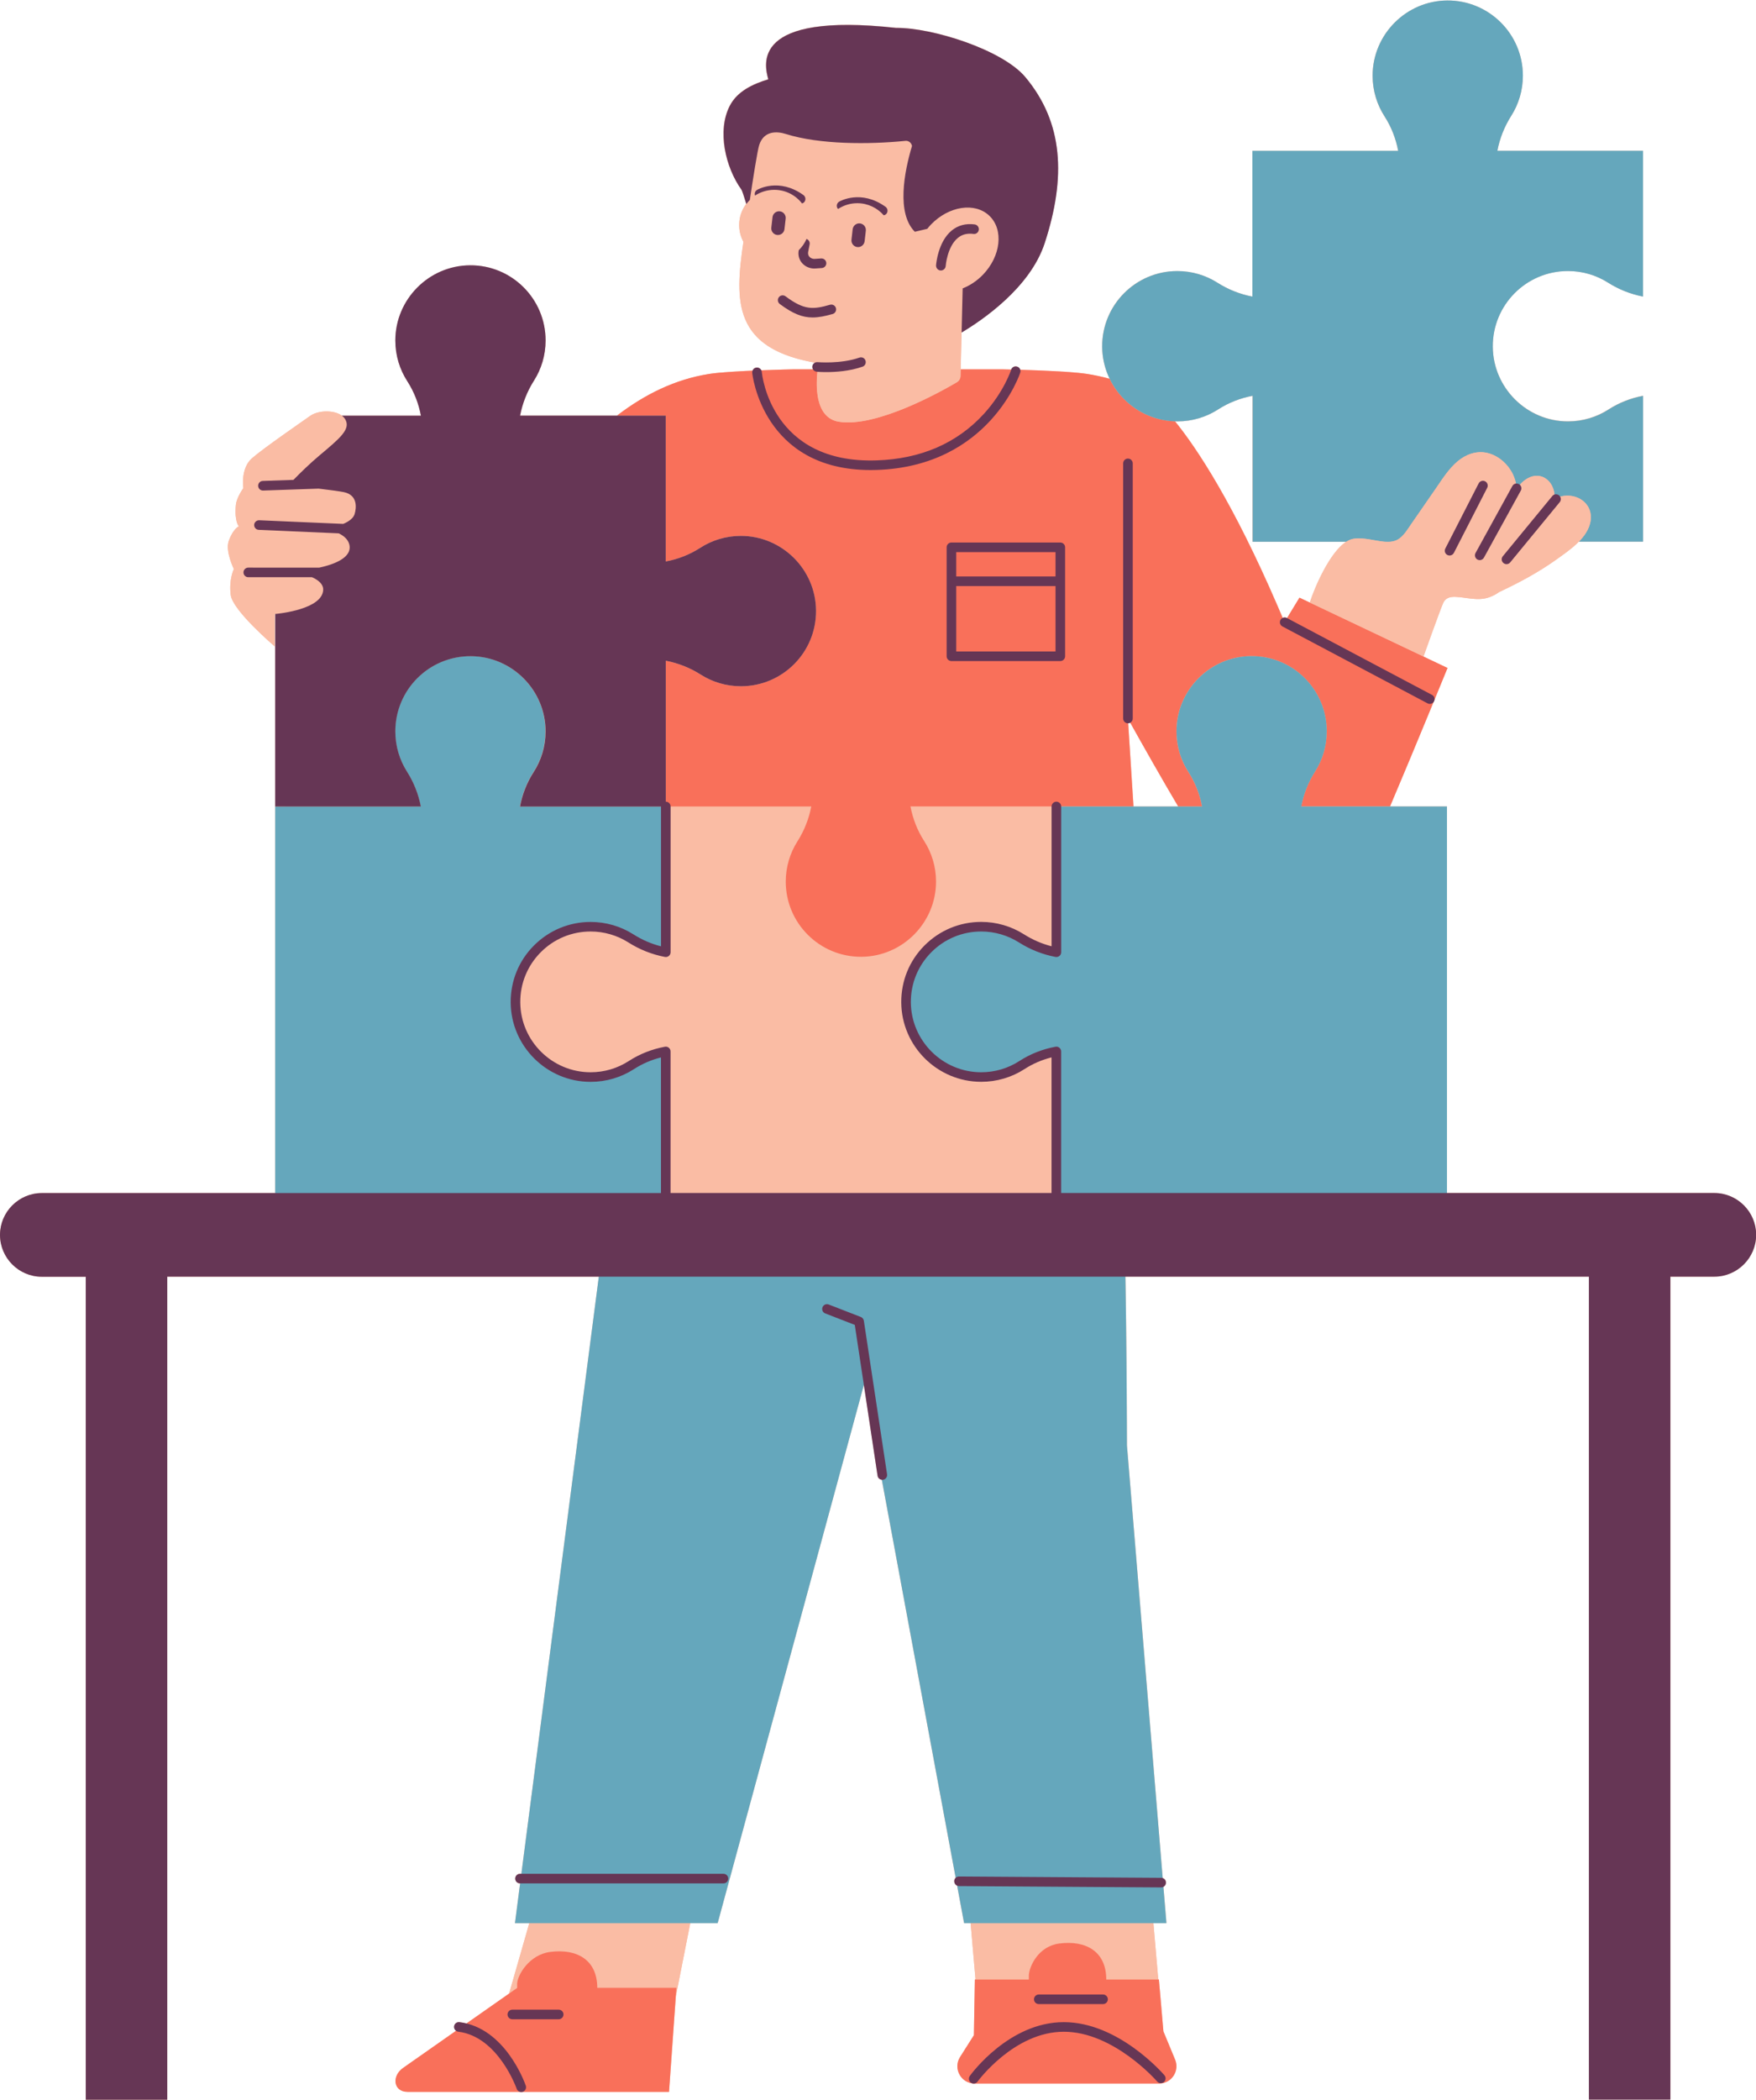
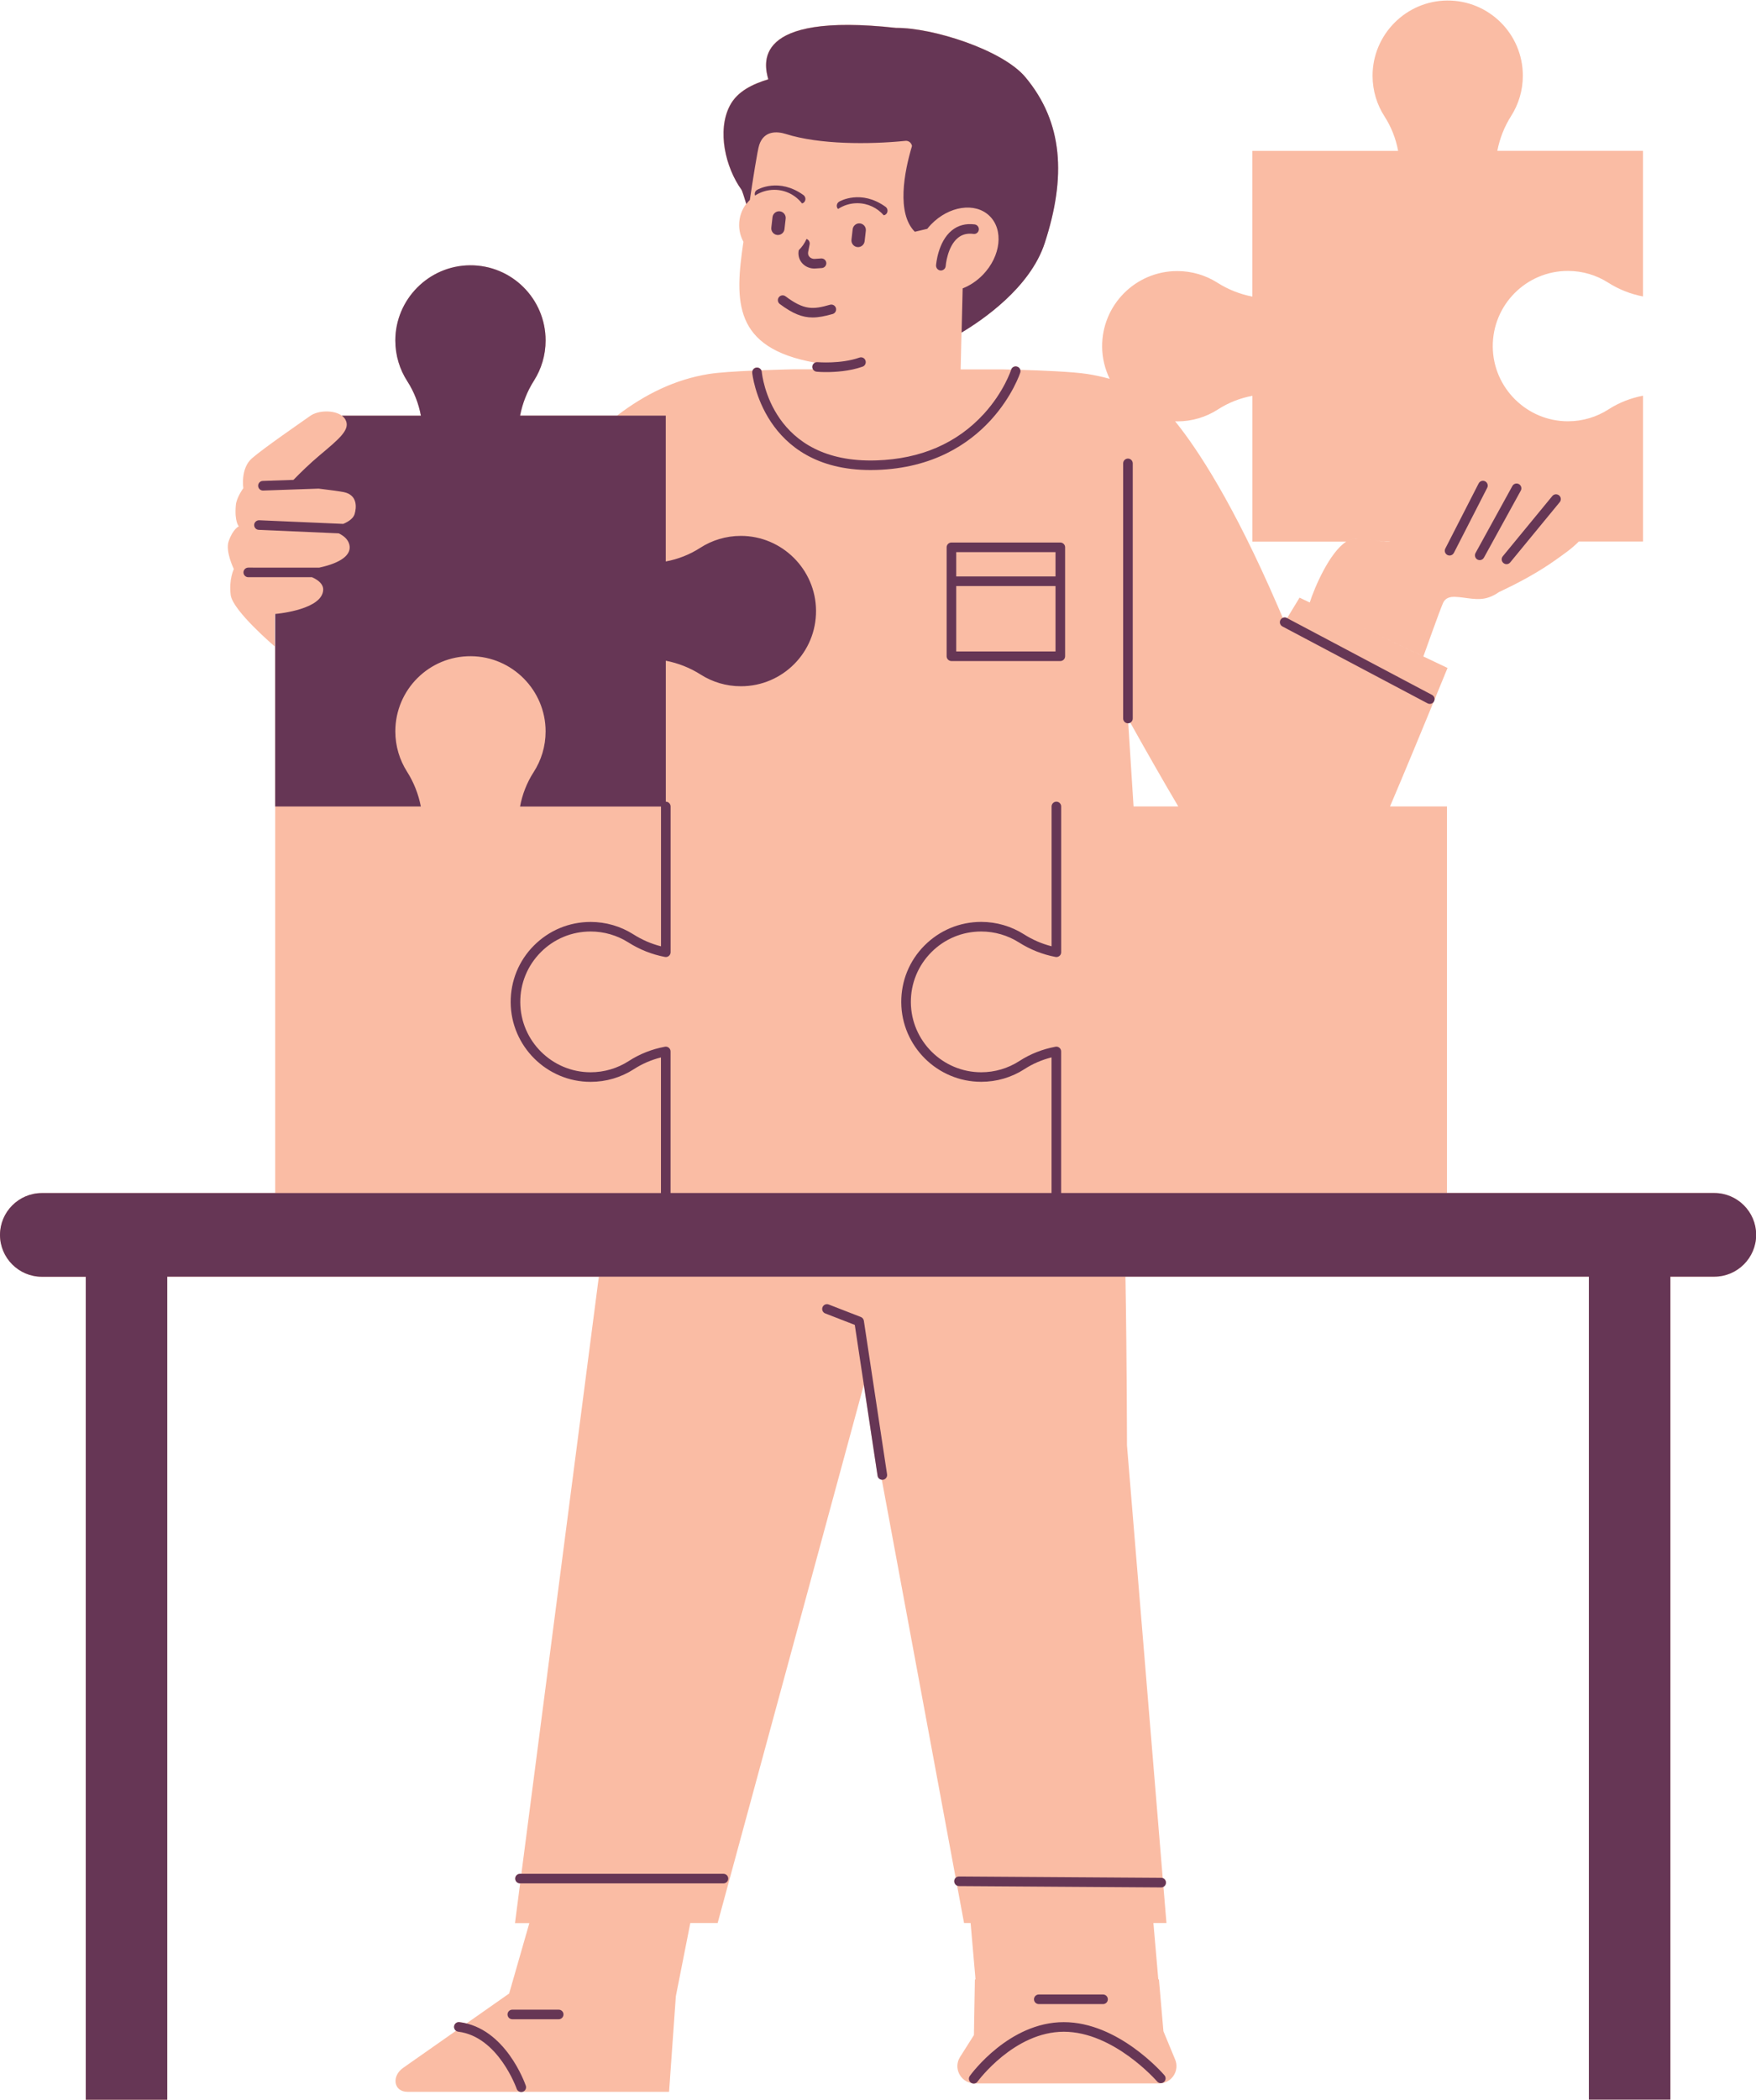
<svg xmlns="http://www.w3.org/2000/svg" fill="#000000" height="437.5" preserveAspectRatio="xMidYMid meet" version="1" viewBox="0.0 -0.1 366.1 437.5" width="366.1" zoomAndPan="magnify">
  <g id="change1_1">
    <path d="M357.41,248.48h-55.74v-80.55H289.8c3.19-7.5,6.7-15.98,9.09-21.8c0.02-0.03,0.05-0.06,0.07-0.1 c0.04-0.08,0.06-0.17,0.08-0.26c1.66-4.03,2.75-6.69,2.75-6.69l-30.85-14.65l-2.59,4.25l-0.05-0.03c-0.28-0.15-0.59-0.14-0.86-0.02 c-0.38-0.88-0.76-1.76-1.14-2.65c-9.14-21.12-16.63-32.53-21.31-38.3c0,0,0,0,0,0c0.16,0,0.31,0.02,0.46,0.02 c3.13,0,6.05-0.92,8.49-2.5c2.19-1.41,4.63-2.36,7.17-2.83v30.39h19.56c0,0,0,0,0,0c-3.45,2.2-6.59,9.49-7.61,12.68l23.69,11.24 c0,0,3.49-9.81,4.12-11.18c0.47-1.02,1.42-1.27,2.46-1.24c2.37,0.08,4.71,0.92,7.06,0.11c0.79-0.27,1.5-0.66,2.17-1.13 c4.2-1.95,8.28-4.18,11.88-6.75c1.48-1.06,3.28-2.28,4.71-3.75h13.4c0,0,0-30.39,0-30.39c-2.54,0.48-4.98,1.42-7.17,2.83 c-2.45,1.58-5.36,2.5-8.49,2.5c-8.57,0-15.61-6.98-15.67-15.55c-0.06-8.7,6.98-15.78,15.66-15.78c3.08,0,5.96,0.89,8.38,2.43 c2.23,1.42,4.71,2.4,7.28,2.89V31.33h-30.37c0.5-2.58,1.47-5.05,2.89-7.28c1.54-2.42,2.43-5.3,2.43-8.38 c0-8.69-7.07-15.73-15.78-15.66c-8.57,0.06-15.55,7.1-15.55,15.67c0,3.13,0.92,6.05,2.5,8.49c1.41,2.19,2.36,4.63,2.83,7.17h-30.39 V61.7c-2.58-0.5-5.05-1.47-7.28-2.89c-2.42-1.54-5.3-2.43-8.38-2.43c-8.69,0-15.73,7.07-15.66,15.78c0.02,2.39,0.59,4.64,1.57,6.67 c-1.64-0.45-3.23-0.78-4.63-1c-3.01-0.48-9.83-0.75-14.04-0.87c-0.09-0.3-0.31-0.57-0.64-0.67c-0.51-0.16-1.06,0.12-1.24,0.62 c-1.04-0.03-1.67-0.04-1.67-0.04h-8.85l-0.03,1.37l0.21-9.06c4.2-2.49,14.28-9.27,17.33-18.63c4.5-13.78,3.86-25.14-4.03-34.59 c-4.8-5.75-19.5-10.35-26.95-10.27c-30.33-3.32-27.48,7.67-26.66,10.71c-3.2,0.98-6.44,2.46-8.02,5.51 c-2.71,5.21-0.91,12.87,2.44,17.51c0.12,0.16,0.55,1.47,1,2.96c-0.92,1.22-1.47,2.74-1.47,4.39c0,1.27,0.32,2.46,0.89,3.5 c-1.82,12.37-2.21,22.14,14.93,25.19c-0.31,0.15-0.54,0.43-0.57,0.79c-0.02,0.22,0.05,0.42,0.16,0.6c-2.43,0-4.1,0-4.1,0 s-3.05,0.06-6.71,0.2c-0.17-0.38-0.55-0.62-0.99-0.58c-0.4,0.04-0.71,0.31-0.84,0.66c-3.45,0.15-7.07,0.37-9.04,0.69 c-7.06,1.12-13.34,4.21-19.19,8.68h-20.21c0.5-2.58,1.47-5.05,2.89-7.28c1.54-2.42,2.43-5.3,2.43-8.38 c0-8.69-7.07-15.73-15.78-15.66c-8.57,0.06-15.55,7.1-15.55,15.67c0,3.13,0.92,6.05,2.5,8.49c1.41,2.19,2.36,4.63,2.83,7.17H71.27 c0,0,0,0,0,0c-1.66-1.23-4.94-1.12-6.57,0.03c-1.92,1.36-9.75,6.74-12.18,8.86c-2.43,2.12-1.79,6.22-1.79,6.22 c0,0-1.41,1.91-1.56,3.51c-0.32,3.49,0.62,4.44,0.62,4.44s-1.23,0.53-2.12,3.11c-0.73,2.09,1.08,5.79,1.08,5.79 s-1.07,2.16-0.65,5.42c0.42,3.26,9.17,10.7,9.17,10.7v-6.76c0,0,0.04,0,0.1-0.01v40.12h0v80.55H8.72c-4.79,0-8.72,3.92-8.72,8.72 s3.92,8.72,8.72,8.72h9.16v171.47h16.99V265.91h89.98l-16.15,124.42h-0.28c-0.55,0-1,0.45-1,1s0.45,1,1,1h0.02l-1.07,8.28h2.99 l-4.21,14.67l1.69-1.19l-10.57,7.41c-0.47-0.12-0.96-0.21-1.46-0.27c-0.55-0.07-1.05,0.32-1.12,0.87c-0.05,0.37,0.13,0.71,0.41,0.92 l-10.94,7.67c-2.59,1.72-2.15,5.07,0.81,5.07h23.55c0.06,0.01,0.11,0.03,0.17,0.03c0.05,0,0.1-0.02,0.15-0.03h30.65l1.54-21.68l0,0 l-0.13,1.79l3.02-15.28h5.7l30.48-112.15l2.86,18.93c0.07,0.46,0.44,0.78,0.88,0.83l15.4,82.96c-0.18,0.18-0.29,0.43-0.29,0.7 c0,0.41,0.24,0.76,0.59,0.92l1.45,7.81h1.37l1.02,11.74h-0.13l-0.2,11.61l-2.88,4.54c-1.45,2.28,0.03,5.21,2.62,5.5 c0.07,0.02,0.14,0.03,0.22,0.03c0.02,0,0.04-0.01,0.06-0.01c0.05,0,0.09,0.01,0.14,0.01h38.46c2.57,0,4.31-2.61,3.33-4.98 l-2.44-5.89l-0.94-10.81h-0.13l-1.02-11.74h2.72l-0.63-7.57c0.31-0.17,0.54-0.49,0.54-0.87c0-0.44-0.29-0.81-0.69-0.94l-7.45-90.15 c0,0-0.01-16.81-0.32-35.17h96.63v171.47h16.99V265.91h9.16c4.8,0,8.72-3.92,8.72-8.72S362.2,248.48,357.41,248.48z M331.42,109.14 c0.06-0.21,0.11-0.41,0.15-0.63C331.53,108.73,331.48,108.94,331.42,109.14z M329.53,112.34c0.02-0.03,0.05-0.05,0.07-0.08 C329.58,112.29,329.56,112.32,329.53,112.34z M329.93,111.88c0.04-0.05,0.07-0.09,0.11-0.14C330,111.79,329.96,111.83,329.93,111.88 z M330.3,111.39c0.05-0.06,0.09-0.13,0.13-0.19C330.39,111.26,330.35,111.32,330.3,111.39z M330.65,110.87 c0.05-0.08,0.09-0.16,0.14-0.24C330.74,110.7,330.7,110.79,330.65,110.87z M330.95,110.32c0.05-0.1,0.09-0.2,0.14-0.3 C331.05,110.12,331,110.22,330.95,110.32z M331.22,109.74c0.05-0.12,0.09-0.25,0.13-0.38C331.31,109.49,331.26,109.62,331.22,109.74 z M289.86,112.76c0.23-0.02,0.45-0.07,0.67-0.12c-0.59,0.15-1.2,0.19-1.83,0.14c-1.58-0.13-3.12-0.56-4.69-0.67 c1.52,0.11,3.02,0.51,4.55,0.65H289.86z M291.1,112.45c-0.07,0.03-0.15,0.07-0.23,0.09C290.95,112.51,291.02,112.48,291.1,112.45z M283.87,112.09c-0.2-0.01-0.4-0.01-0.61-0.01C283.46,112.08,283.67,112.08,283.87,112.09z M283.06,112.08 c-0.27,0.01-0.54,0.03-0.81,0.06c-0.23,0.03-0.46,0.1-0.69,0.18c0.23-0.09,0.46-0.15,0.69-0.18 C282.52,112.1,282.79,112.08,283.06,112.08z M280.86,112.65c0.2-0.12,0.4-0.22,0.6-0.3C281.26,112.43,281.06,112.54,280.86,112.65z M124.52,414.1c0-5.05-3.18-7.55-7.76-7.62C121.34,406.55,124.52,409.05,124.52,414.1L124.52,414.1z M220.84,404.86 c-1.36,0.17-2.48,0.7-3.38,1.41C218.36,405.56,219.48,405.03,220.84,404.86c0.71-0.09,1.39-0.13,2.04-0.12 C222.23,404.73,221.55,404.77,220.84,404.86z M214.5,411.46c0.01-0.23,0.05-0.5,0.12-0.79C214.55,410.96,214.51,411.23,214.5,411.46 v0.9l0,0V411.46z M235.99,84.49c0.01,0.01,0.02,0.01,0.03,0.02C236.01,84.5,236,84.5,235.99,84.49z M170.3,79.69c0,0,0,0.01,0,0.01 C170.3,79.7,170.3,79.69,170.3,79.69z M160.33,39.54c-0.03,0.01-0.07,0.01-0.1,0.02c0,0,0,0,0,0 C160.26,39.55,160.29,39.55,160.33,39.54z M159.31,39.77c0,0-0.01,0-0.02,0C159.3,39.77,159.31,39.77,159.31,39.77z M185.82,51.39 l5.98-1.41v0L185.82,51.39z M193.31,47.57C193.31,47.57,193.31,47.57,193.31,47.57C193.31,47.57,193.31,47.57,193.31,47.57 L193.31,47.57z M156.31,41.55C156.31,41.55,156.31,41.55,156.31,41.55L156.31,41.55C156.31,41.55,156.31,41.55,156.31,41.55z M174.07,87.57c-0.06-0.02-0.11-0.04-0.17-0.06C173.96,87.53,174.02,87.55,174.07,87.57z M173.23,87.19 c-0.03-0.02-0.07-0.04-0.1-0.06C173.17,87.15,173.2,87.17,173.23,87.19z M172.61,86.76c-0.04-0.03-0.07-0.06-0.11-0.09 C172.54,86.7,172.57,86.73,172.61,86.76z M172.02,86.17c-0.03-0.04-0.07-0.08-0.1-0.13C171.95,86.08,171.98,86.13,172.02,86.17z M171.55,85.51c-0.02-0.03-0.03-0.05-0.05-0.08C171.52,85.47,171.54,85.49,171.55,85.51z M171.18,84.8 c-0.03-0.06-0.05-0.11-0.07-0.17C171.13,84.69,171.15,84.75,171.18,84.8z M170.85,83.96c-0.01-0.03-0.02-0.07-0.03-0.1 C170.83,83.89,170.84,83.92,170.85,83.96z M170.65,83.21c-0.01-0.06-0.03-0.12-0.04-0.18C170.62,83.09,170.64,83.15,170.65,83.21z M170.48,82.3c-0.01-0.06-0.02-0.11-0.02-0.17C170.46,82.19,170.47,82.25,170.48,82.3z M170.38,81.48c0-0.05-0.01-0.09-0.01-0.14 C170.37,81.39,170.37,81.43,170.38,81.48z M170.32,80.6c0-0.06,0-0.12-0.01-0.18C170.31,80.48,170.31,80.54,170.32,80.6z M170.32,78.97c0-0.05,0-0.09,0.01-0.14C170.32,78.87,170.32,78.92,170.32,78.97z M170.36,78.16c0-0.02,0-0.04,0.01-0.06 C170.37,78.12,170.36,78.14,170.36,78.16z M170.42,77.5c0-0.02,0-0.04,0.01-0.06C170.42,77.46,170.42,77.48,170.42,77.5z M245.65,167.93h-9.32l-1.11-17.34c0.15-0.01,0.29-0.06,0.42-0.13C238.95,156.38,242.49,162.59,245.65,167.93z M241.66,87.22 c0.04,0.01,0.07,0.02,0.11,0.03C241.73,87.24,241.69,87.23,241.66,87.22z M238.65,86.12c0.04,0.02,0.08,0.04,0.12,0.06 C238.73,86.16,238.69,86.14,238.65,86.12z M200.69,59.98l-0.01,0.51L200.69,59.98c0.75-0.29,1.49-0.68,2.2-1.15 C202.18,59.31,201.44,59.69,200.69,59.98z M155.61,51.2c-0.05-0.06-0.09-0.12-0.14-0.18C155.51,51.08,155.56,51.14,155.61,51.2z M156.06,51.74c0.04,0.05,0.08,0.1,0.13,0.14C156.14,51.83,156.1,51.78,156.06,51.74z M157.75,53.1c-0.07-0.04-0.14-0.08-0.21-0.13 C157.61,53.02,157.68,53.06,157.75,53.1z M156.95,52.55c-0.04-0.03-0.08-0.06-0.12-0.09C156.87,52.5,156.91,52.52,156.95,52.55z M158.41,53.44c0.04,0.02,0.09,0.04,0.13,0.06C158.49,53.48,158.45,53.46,158.41,53.44z M159.37,53.8c0.07,0.02,0.15,0.04,0.22,0.06 C159.51,53.84,159.44,53.82,159.37,53.8z M160.26,54c0.08,0.01,0.17,0.03,0.26,0.04C160.43,54.03,160.35,54.01,160.26,54z M72.86,114.3c0.02-0.12,0.03-0.24,0.03-0.36C72.89,114.06,72.88,114.18,72.86,114.3z M67.33,122.3c0.04,0.16,0.06,0.33,0.05,0.51 c0,0,0,0,0,0c0,0,0,0,0,0C67.39,122.63,67.37,122.46,67.33,122.3z M67.25,123.48c-0.01,0.02-0.01,0.03-0.01,0.05 C67.24,123.52,67.24,123.5,67.25,123.48z M66.95,124.12c-0.01,0.02-0.03,0.05-0.04,0.07C66.92,124.16,66.94,124.14,66.95,124.12z M66.5,124.69c-0.02,0.03-0.05,0.05-0.07,0.08C66.45,124.74,66.47,124.72,66.5,124.69z M65.91,125.21c-0.03,0.02-0.06,0.05-0.1,0.07 C65.85,125.26,65.88,125.24,65.91,125.21z M65.21,125.68c-0.04,0.02-0.08,0.04-0.11,0.07C65.14,125.72,65.18,125.7,65.21,125.68z M65.44,120.34c0.05,0.03,0.11,0.05,0.16,0.08C65.55,120.39,65.5,120.37,65.44,120.34z M65.93,120.61c0.07,0.04,0.13,0.09,0.2,0.14 C66.06,120.7,66,120.65,65.93,120.61z M66.38,120.93c0.13,0.11,0.26,0.22,0.37,0.34C66.64,121.14,66.51,121.03,66.38,120.93z M66.87,121.4c0.07,0.09,0.14,0.18,0.2,0.27C67.01,121.58,66.94,121.49,66.87,121.4z M67.16,121.84c0.05,0.1,0.09,0.21,0.13,0.31 C67.25,122.04,67.21,121.94,67.16,121.84z M69.58,117.26c-0.03,0.01-0.05,0.02-0.08,0.03C69.52,117.29,69.55,117.28,69.58,117.26z M71.78,116.02c-0.07,0.06-0.14,0.12-0.22,0.18C71.64,116.14,71.71,116.08,71.78,116.02z M71.24,116.42 c-0.06,0.04-0.13,0.08-0.19,0.12C71.12,116.5,71.18,116.46,71.24,116.42z M71.34,111.42c0.01,0,0.01,0.01,0.02,0.01 C71.35,111.43,71.35,111.42,71.34,111.42z M72.84,114.43c-0.03,0.15-0.08,0.29-0.14,0.43C72.76,114.72,72.81,114.57,72.84,114.43z M72.62,115.01c-0.05,0.09-0.11,0.19-0.17,0.28C72.52,115.2,72.57,115.1,72.62,115.01z M72.32,115.47 c-0.07,0.08-0.14,0.16-0.22,0.24C72.18,115.63,72.26,115.55,72.32,115.47z M71.98,111.92c0.02,0.02,0.04,0.04,0.06,0.06 C72.01,111.96,72,111.94,71.98,111.92z M72.43,112.47c0.03,0.05,0.07,0.1,0.1,0.15C72.5,112.58,72.46,112.53,72.43,112.47z M72.82,113.3c0.04,0.17,0.07,0.33,0.07,0.49C72.88,113.63,72.86,113.47,72.82,113.3z M71.56,109.05L71.56,109.05 C71.56,109.05,71.56,109.05,71.56,109.05C71.56,109.05,71.56,109.05,71.56,109.05z M66.45,101.7L66.45,101.7 C66.45,101.7,66.45,101.7,66.45,101.7C66.45,101.7,66.45,101.7,66.45,101.7z M67.2,101.79c0.03,0,0.06,0.01,0.09,0.01 C67.26,101.8,67.23,101.8,67.2,101.79z M68,101.89c0.03,0,0.05,0.01,0.08,0.01C68.05,101.9,68.03,101.9,68,101.89z M68.7,101.98 c0.05,0.01,0.1,0.01,0.14,0.02C68.8,102,68.75,101.99,68.7,101.98z M69.37,102.07c0.06,0.01,0.12,0.02,0.17,0.02 C69.49,102.09,69.43,102.08,69.37,102.07z M70.02,102.16c0.05,0.01,0.11,0.02,0.16,0.02C70.13,102.18,70.07,102.17,70.02,102.16z M70.56,102.24c0.06,0.01,0.13,0.02,0.19,0.03C70.69,102.26,70.62,102.25,70.56,102.24z M71.1,102.33c0.05,0.01,0.1,0.02,0.14,0.02 C71.2,102.34,71.14,102.34,71.1,102.33z M74.12,106.17c-0.05,0.32-0.12,0.62-0.2,0.87c0,0,0,0,0,0c0,0,0,0,0,0 C74,106.79,74.07,106.5,74.12,106.17z M73.66,107.57c-0.01,0.01-0.02,0.03-0.03,0.04C73.64,107.6,73.65,107.59,73.66,107.57z M71.7,86.88c-0.01-0.01-0.03-0.03-0.04-0.04C71.67,86.86,71.68,86.87,71.7,86.88z M72,87.3C72,87.3,72,87.3,72,87.3 C72,87.3,72,87.3,72,87.3c1.07,1.91-0.87,3.68-4.57,6.8C71.13,90.99,73.08,89.21,72,87.3z M65.31,95.92c0.45-0.4,0.9-0.8,1.36-1.18 C66.21,95.12,65.76,95.52,65.31,95.92z M65.02,96.17c-0.43,0.39-0.86,0.78-1.26,1.17C64.17,96.96,64.59,96.56,65.02,96.17z M63.61,97.48c-0.4,0.38-0.79,0.76-1.16,1.13C62.82,98.24,63.21,97.87,63.61,97.48z M62.35,98.71c-0.41,0.4-0.79,0.79-1.15,1.16 C61.56,99.51,61.94,99.12,62.35,98.71z M57.66,127.78c-0.02,0-0.03,0-0.04,0C57.64,127.78,57.65,127.78,57.66,127.78z M64.43,126.09 c-0.04,0.02-0.08,0.04-0.12,0.06C64.35,126.13,64.39,126.11,64.43,126.09z M63.58,126.45c-0.04,0.01-0.07,0.03-0.11,0.04 C63.51,126.48,63.54,126.46,63.58,126.45z M62.69,126.76c-0.03,0.01-0.05,0.02-0.08,0.02C62.64,126.77,62.67,126.77,62.69,126.76z M61.84,127.01c-0.02,0.01-0.04,0.01-0.06,0.02C61.8,127.02,61.82,127.01,61.84,127.01z M60.99,127.22 c-0.03,0.01-0.07,0.02-0.1,0.02C60.92,127.23,60.96,127.23,60.99,127.22z M60.17,127.39c-0.04,0.01-0.09,0.02-0.13,0.03 C60.09,127.41,60.13,127.4,60.17,127.39z M59.4,127.54c-0.04,0.01-0.08,0.01-0.12,0.02C59.31,127.55,59.36,127.54,59.4,127.54z M58.71,127.65c-0.04,0.01-0.08,0.01-0.11,0.02C58.63,127.66,58.67,127.65,58.71,127.65z M58.11,127.73c-0.03,0-0.05,0.01-0.08,0.01 C58.06,127.73,58.09,127.73,58.11,127.73z" fill="#fabca4" />
  </g>
  <g id="change1_2">
-     <path clip-rule="evenodd" d="M140.89,415.89l0.13-1.79h-16.5c0-5.77-4.15-8.22-9.8-7.49 c-4.35,0.56-6.81,4.75-6.9,6.6v0.9l-1.69,1.19l4.21-14.67h33.56L140.89,415.89z M202.36,400.61l1.02,11.74h11.12v-0.9 c0.09-1.84,1.99-6.04,6.34-6.6c5.64-0.72,9.8,1.73,9.8,7.49h10.83l-1.02-11.74H202.36z M169.17,167.93H138.8h0v30.37l0,0l0,0 c-2.57-0.5-5.05-1.47-7.28-2.89c-1.21-0.77-2.54-1.38-3.94-1.79c-1.41-0.42-2.9-0.64-4.44-0.64c-1.09,0-2.15,0.11-3.17,0.32 c-2.56,0.53-4.89,1.68-6.83,3.29c-3.1,2.57-5.19,6.32-5.59,10.56c-0.05,0.53-0.07,1.07-0.07,1.61c0,0.54,0.03,1.07,0.09,1.59 c0.34,3.13,1.62,5.99,3.54,8.3c2.88,3.46,7.22,5.67,12.04,5.67c0.36,0,0.72-0.02,1.08-0.04c0.13-0.01,0.26-0.02,0.39-0.04 c0.22-0.02,0.44-0.04,0.66-0.07c0.16-0.02,0.32-0.05,0.48-0.08c0.18-0.03,0.36-0.06,0.53-0.1c0.18-0.04,0.36-0.08,0.54-0.12 c0.14-0.03,0.29-0.07,0.43-0.11c0.2-0.05,0.4-0.11,0.6-0.17c0.09-0.03,0.17-0.06,0.26-0.09c0.82-0.28,1.62-0.62,2.38-1.02 c0.39-0.21,0.78-0.43,1.16-0.67c2.19-1.41,4.63-2.36,7.17-2.83l0,0l0,0v30.39h81.43v-30.38c-2.54,0.48-4.98,1.42-7.17,2.83 c-2.45,1.58-5.36,2.5-8.49,2.5c-8.57,0-15.61-6.98-15.67-15.55c-0.06-8.7,6.98-15.78,15.66-15.78c3.08,0,5.96,0.89,8.38,2.43 c2.23,1.42,4.71,2.4,7.28,2.89v-30.38c0,0-30.39,0-30.39,0c0.48,2.54,1.42,4.98,2.83,7.17c1.58,2.45,2.5,5.36,2.5,8.49 c0,8.57-6.98,15.61-15.55,15.67c-8.7,0.06-15.78-6.98-15.78-15.66c0-3.08,0.89-5.96,2.43-8.38 C167.7,172.98,168.68,170.51,169.17,167.93z M202.03,46.55c-0.13-0.54-0.67-0.87-1.2-0.74l-14.78,3.48 c-0.15-3.91-3.37-7.04-7.31-7.04c-2.97,0-5.52,1.77-6.67,4.32l-3.36-0.62c-0.42-3.64-3.52-6.48-7.27-6.48 c-4.04,0-7.33,3.29-7.33,7.33s3.29,7.33,7.33,7.33c3.64,0,6.65-2.67,7.22-6.14l2.84,0.53c-0.05,0.35-0.09,0.71-0.09,1.08 c0,4.04,3.29,7.33,7.33,7.33c3.41,0,6.27-2.34,7.09-5.5l15.47-3.64C201.83,47.62,202.16,47.08,202.03,46.55z M161.43,52.1 c-2.94,0-5.33-2.39-5.33-5.33s2.39-5.33,5.33-5.33s5.33,2.39,5.33,5.33S164.37,52.1,161.43,52.1z M178.74,54.89 c-2.94,0-5.33-2.39-5.33-5.33c0-0.44,0.07-0.87,0.17-1.28c0.08-0.12,0.15-0.25,0.18-0.4c0.01-0.06,0-0.12,0-0.18 c0.76-2.02,2.69-3.47,4.97-3.47c2.94,0,5.33,2.39,5.33,5.33S181.67,54.89,178.74,54.89z" fill="#fabca4" fill-rule="evenodd" />
-   </g>
+     </g>
  <g id="change2_1">
-     <path d="M301.79,139.08c0,0-6.49,15.9-11.99,28.85h-18.52c0.5-2.58,1.47-5.05,2.89-7.28 c1.54-2.42,2.43-5.3,2.43-8.38c0-8.69-7.07-15.73-15.78-15.66c-8.57,0.06-15.55,7.1-15.55,15.67c0,3.13,0.92,6.05,2.5,8.49 c1.41,2.19,2.36,4.63,2.83,7.17h-4.97c-3.32-5.6-7.04-12.16-10.49-18.33l1.17,18.33h-16.1v30.37c0,0,0,0,0,0v-30.38 c0,0-30.39,0-30.39,0c0.48,2.54,1.42,4.98,2.83,7.17c1.58,2.45,2.5,5.36,2.5,8.49c0,8.57-6.98,15.61-15.55,15.67 c-8.7,0.06-15.78-6.98-15.78-15.66c0-3.08,0.89-5.96,2.43-8.38c1.42-2.23,2.4-4.71,2.89-7.28H138.8v-30.37 c2.58,0.5,5.05,1.47,7.28,2.89c2.42,1.54,5.3,2.43,8.38,2.43c8.69,0,15.73-7.07,15.66-15.78c-0.06-8.57-7.1-15.55-15.67-15.55 c-3.13,0-6.05,0.92-8.49,2.5c-2.19,1.41-4.63,2.36-7.17,2.83V86.5h-10.17c5.85-4.47,12.13-7.56,19.19-8.68 c4.51-0.72,17.58-0.96,17.58-0.96s2.14,0,5.08,0c-0.37,2.94-0.74,10.06,4.38,10.9c7.83,1.29,21.31-6.27,24.62-8.22 c0.47-0.27,0.76-0.77,0.77-1.31l0.03-1.37h8.85c0,0,13.08,0.24,17.58,0.96c1.4,0.22,2.99,0.55,4.63,1 c2.48,5.11,7.65,8.68,13.63,8.86c4.68,5.77,12.17,17.17,21.31,38.3c0.51,1.19,1.02,2.38,1.53,3.56l3.11-5.11L301.79,139.08z M230.64,412.35c0-5.77-4.15-8.22-9.8-7.49c-4.35,0.56-6.25,4.75-6.34,6.6v0.9h-11.26l-0.2,11.61l-2.88,4.54 c-1.52,2.4,0.2,5.53,3.04,5.53h38.46c2.57,0,4.31-2.61,3.33-4.98l-2.44-5.89l-0.94-10.81H230.64z M124.52,414.1 c0-5.77-4.15-8.22-9.8-7.49c-4.35,0.56-6.81,4.75-6.9,6.6v0.9L84.15,430.7c-2.59,1.72-2.15,5.07,0.81,5.07h54.52l1.54-21.68H124.52z" fill="#f9705a" />
-   </g>
+     </g>
  <g id="change3_1">
-     <path d="M229.79,72.16c-0.06-8.7,6.98-15.78,15.66-15.78c3.08,0,5.96,0.89,8.38,2.43c2.23,1.42,4.71,2.4,7.28,2.89 V31.33h30.39c-0.48-2.54-1.42-4.98-2.83-7.17c-1.58-2.45-2.5-5.36-2.5-8.49c0-8.57,6.98-15.61,15.55-15.67 c8.7-0.06,15.78,6.98,15.78,15.66c0,3.08-0.89,5.96-2.43,8.38c-1.42,2.23-2.4,4.71-2.89,7.28h30.37V61.7 c-2.57-0.5-5.05-1.47-7.28-2.89c-2.42-1.54-5.3-2.43-8.38-2.43c-8.69,0-15.73,7.07-15.66,15.78c0.06,8.57,7.1,15.55,15.67,15.55 c3.13,0,6.05-0.92,8.49-2.5c2.19-1.41,4.63-2.36,7.17-2.83c0,0,0,30.39,0,30.39h-13.4c1.2-1.23,2.14-2.62,2.42-4.24 c0.59-3.38-2.27-5.67-5.46-5.31c-0.76,0.09-1.45,0.32-2.08,0.66c0.07-0.55,0.05-1.12-0.07-1.67c-0.35-1.49-1.38-2.79-2.92-3.1 c-1.4-0.28-2.74,0.39-3.74,1.34c-0.4,0.38-0.76,0.79-1.1,1.23c-0.11-1.3-0.5-2.59-1.25-3.78c-1.13-1.79-2.9-3.19-4.99-3.64 c-2.19-0.47-4.35,0.33-6.04,1.74c-1.87,1.56-3.19,3.69-4.56,5.67c-1.73,2.5-3.46,5-5.19,7.5c-0.72,1.04-1.41,2.22-2.46,2.97 c-0.55,0.4-1.18,0.57-1.82,0.64h-1.3c-2.12-0.2-4.16-0.9-6.31-0.62c-0.53,0.07-1.05,0.29-1.57,0.62h-19.56V82.37 c-2.54,0.48-4.98,1.42-7.17,2.83c-2.45,1.58-5.36,2.5-8.49,2.5C236.88,87.71,229.85,80.73,229.79,72.16z M274.18,160.65 c1.54-2.42,2.43-5.3,2.43-8.38c0-8.69-7.07-15.73-15.78-15.66c-8.57,0.06-15.55,7.1-15.55,15.67c0,3.13,0.92,6.05,2.5,8.49 c1.41,2.19,2.36,4.63,2.83,7.17h-30.39v30.37c-2.57-0.5-5.05-1.47-7.28-2.89c-2.42-1.54-5.3-2.43-8.38-2.43 c-8.69,0-15.73,7.07-15.66,15.78c0.06,8.57,7.1,15.55,15.67,15.55c3.13,0,6.05-0.92,8.49-2.5c2.19-1.41,4.63-2.36,7.17-2.83v30.38 H138.8v0v-30.38c-2.54,0.48-4.98,1.42-7.17,2.83c-0.37,0.24-0.76,0.46-1.16,0.67c-2.19,1.16-4.68,1.83-7.34,1.83 c-8.57,0-15.61-6.98-15.67-15.55c-0.06-8.7,6.98-15.78,15.66-15.78c3.08,0,5.96,0.89,8.38,2.43c2.23,1.42,4.71,2.4,7.28,2.89v-30.37 h0v0h-30.39c0.48-2.54,1.42-4.98,2.83-7.17c1.58-2.45,2.5-5.36,2.5-8.49c0-8.57-6.98-15.61-15.55-15.67 c-8.7-0.06-15.78,6.98-15.78,15.66c0,3.08,0.89,5.96,2.43,8.38c1.42,2.24,2.4,4.71,2.89,7.28H57.37v81.43h69.62l-19.63,151.26h42.26 l30.53-112.32l20.85,112.32h42.18l-8.23-99.53c0,0-0.02-28.42-0.68-51.73h67.4v-81.43h-30.37 C271.78,165.36,272.76,162.89,274.18,160.65z" fill="#65a7bc" />
-   </g>
+     </g>
  <g id="change4_1">
-     <path d="M73.93,107.05c-0.41,1.34-2.78,2.81-7.54,2.94c0,0,5.62,0.28,6.43,3.31c0.8,3.03-4.02,5.17-12.53,5.63 c0,0,7.26,0.77,7.09,3.88c-0.23,4.22-10.1,5.01-10.1,5.01v6.76c0,0-8.75-7.44-9.17-10.7c-0.42-3.25,0.65-5.42,0.65-5.42 s-1.81-3.69-1.08-5.79c0.89-2.58,2.12-3.11,2.12-3.11s-0.95-0.95-0.62-4.44c0.15-1.6,1.56-3.51,1.56-3.51c0,0-0.63-4.1,1.79-6.22 c2.43-2.12,10.26-7.51,12.18-8.86c1.92-1.36,6.16-1.26,7.3,0.77c1.14,2.03-1.14,3.92-5.34,7.44c-2.57,2.16-5.03,4.65-6.55,6.26 c3.93,0.42,9.64,1.06,11.52,1.43C74.62,103.02,74.33,105.71,73.93,107.05z M326.11,103.21c-0.76,0.09-1.45,0.32-2.08,0.66 c0.07-0.55,0.05-1.12-0.07-1.67c-0.35-1.49-1.38-2.79-2.92-3.1c-1.4-0.28-2.74,0.39-3.74,1.34c-0.4,0.38-0.76,0.79-1.1,1.23 c-0.11-1.3-0.5-2.59-1.25-3.78c-1.13-1.79-2.9-3.19-4.99-3.64c-2.19-0.47-4.35,0.33-6.04,1.74c-1.87,1.56-3.19,3.69-4.56,5.67 c-1.73,2.5-3.46,5-5.19,7.5c-0.72,1.04-1.41,2.22-2.46,2.97c-0.88,0.63-1.93,0.74-2.98,0.65c-2.17-0.18-4.26-0.92-6.45-0.64 c-4.03,0.53-8,9.63-9.17,13.3l23.69,11.24c0,0,3.49-9.81,4.12-11.18c0.47-1.02,1.42-1.27,2.46-1.24c2.37,0.08,4.71,0.92,7.06,0.11 c0.79-0.27,1.5-0.66,2.17-1.13c4.2-1.95,8.28-4.18,11.88-6.75c2.72-1.95,6.51-4.44,7.13-7.99 C332.16,105.14,329.3,102.84,326.11,103.21z M173.41,49.57c0,2.94,2.39,5.33,5.33,5.33s5.33-2.39,5.33-5.33s-2.39-5.33-5.33-5.33 c-2.28,0-4.22,1.45-4.97,3.47c0,0.06,0.01,0.12,0,0.18c-0.03,0.15-0.1,0.28-0.18,0.4C173.48,48.7,173.41,49.12,173.41,49.57z M168.71,45.93l3.36,0.62c1.15-2.54,3.71-4.32,6.67-4.32c3.94,0,7.16,3.13,7.31,7.04l4.67-1.1c-3.85-3.85-2.23-12.43-0.59-17.87 c-0.12-0.67-0.71-1.14-1.37-1.07c-7.63,0.77-17.95,0.77-24.89-1.42c-1.95-0.62-4.61-0.7-5.59,2.26c-0.37,1.11-1.33,7.26-1.96,11.48 c1.32-1.3,3.13-2.1,5.12-2.1C165.19,39.45,168.29,42.29,168.71,45.93z M161.43,52.1c2.94,0,5.33-2.39,5.33-5.33 s-2.39-5.33-5.33-5.33s-5.33,2.39-5.33,5.33S158.5,52.1,161.43,52.1z M206.28,44.88c-2.99-2.89-8.45-2.08-12.2,1.81 c-0.98,1.01-1.74,2.14-2.28,3.3l-5.98,1.41c-0.81,3.16-3.68,5.5-7.09,5.5c-4.04,0-7.33-3.29-7.33-7.33c0-0.37,0.04-0.73,0.09-1.08 l-2.84-0.53c-0.57,3.48-3.59,6.14-7.22,6.14c-2.77,0-5.19-1.55-6.43-3.82c-1.84,12.55-2.24,22.44,15.69,25.33 c0,0-2.28,11.1,4.18,12.16c7.83,1.29,21.31-6.27,24.62-8.22c0.47-0.27,0.76-0.77,0.77-1.31l0.43-18.26c1.5-0.59,2.96-1.54,4.23-2.85 C208.67,53.25,209.27,47.76,206.28,44.88z" fill="#fabca4" />
-   </g>
+     </g>
  <g id="change5_1">
    <path d="M217.81,50.56c-3.05,9.35-13.14,16.14-17.33,18.63l0.22-9.2c1.5-0.59,2.96-1.54,4.23-2.85 c3.74-3.88,4.35-9.37,1.36-12.26c-2.99-2.89-8.45-2.08-12.2,1.81c-0.28,0.29-0.53,0.59-0.77,0.89l-7.26,1.71l4.67-1.1 c-3.85-3.85-2.23-12.43-0.59-17.87c-0.12-0.67-0.71-1.14-1.37-1.07c-7.63,0.77-17.95,0.77-24.89-1.42c-1.95-0.62-4.61-0.7-5.59,2.26 c-0.37,1.11-1.33,7.26-1.96,11.48c0,0,0,0,0,0c-0.27,0.26-0.51,0.55-0.73,0.84c-0.45-1.49-0.88-2.8-1-2.96 c-3.34-4.64-5.14-12.3-2.44-17.51c1.58-3.05,4.83-4.53,8.02-5.51c-0.82-3.04-3.67-14.04,26.66-10.71 c7.45-0.08,22.15,4.52,26.95,10.27C221.67,25.42,222.31,36.78,217.81,50.56z M198.36,112.94h22.7c0.55,0,1,0.45,1,1v22.7 c0,0.55-0.45,1-1,1h-22.7c-0.55,0-1-0.45-1-1v-22.7C197.36,113.39,197.81,112.94,198.36,112.94z M199.36,120.01h20.7v-5.07h-20.7 V120.01z M199.36,135.64h20.7v-13.63h-20.7V135.64z M235.16,150.61c0.55,0,1-0.45,1-1V96.45c0-0.55-0.45-1-1-1s-1,0.45-1,1v53.16 C234.16,150.16,234.61,150.61,235.16,150.61z M308.02,116.49c0.15,0.08,0.32,0.12,0.48,0.12c0.35,0,0.7-0.19,0.88-0.52l7.68-13.96 c0.27-0.48,0.09-1.09-0.39-1.36c-0.49-0.27-1.09-0.09-1.36,0.39l-7.68,13.96C307.36,115.61,307.54,116.22,308.02,116.49z M267.37,130.43l30.25,16.02c0.15,0.08,0.31,0.12,0.47,0.12c0.36,0,0.71-0.19,0.88-0.53c0.26-0.49,0.07-1.09-0.42-1.35l-30.25-16.02 c-0.48-0.26-1.09-0.07-1.35,0.42C266.69,129.56,266.88,130.17,267.37,130.43z M313.45,117.22c0.19,0.15,0.41,0.23,0.63,0.23 c0.29,0,0.58-0.12,0.77-0.36l10.33-12.56c0.35-0.43,0.29-1.06-0.14-1.41c-0.43-0.35-1.06-0.29-1.41,0.14l-10.33,12.56 C312.96,116.24,313.02,116.87,313.45,117.22z M181.5,97.84c0.41,0,0.84-0.01,1.27-0.02c23.51-0.76,29.88-20.09,29.94-20.28 c0.17-0.53-0.12-1.09-0.65-1.25c-0.53-0.17-1.09,0.12-1.25,0.65c-0.01,0.05-1.5,4.62-5.7,9.21c-5.61,6.12-13.14,9.38-22.39,9.68 c-21.84,0.71-23.83-17.66-23.9-18.44c-0.05-0.55-0.54-0.95-1.09-0.9c-0.55,0.05-0.95,0.54-0.9,1.09 C156.83,77.77,158.95,97.84,181.5,97.84z M301.76,115.54c0.15,0.07,0.3,0.11,0.46,0.11c0.36,0,0.71-0.2,0.89-0.54l6.95-13.57 c0.25-0.49,0.06-1.09-0.43-1.35c-0.49-0.25-1.09-0.06-1.35,0.43l-6.95,13.57C301.07,114.69,301.27,115.29,301.76,115.54z M179.47,274.31l-6.7-2.6c-0.51-0.2-1.09,0.05-1.29,0.57c-0.2,0.51,0.05,1.09,0.57,1.29l6.16,2.39l4.75,31.43 c0.07,0.5,0.5,0.85,0.99,0.85c0.05,0,0.1,0,0.15-0.01c0.55-0.08,0.92-0.59,0.84-1.14l-4.84-32 C180.04,274.74,179.8,274.44,179.47,274.31z M150.83,390.33h-42.42c-0.55,0-1,0.45-1,1s0.45,1,1,1h42.42c0.55,0,1-0.45,1-1 S151.38,390.33,150.83,390.33z M95.79,421.24c-0.55-0.07-1.05,0.32-1.12,0.87c-0.07,0.55,0.32,1.05,0.87,1.12 c8.34,1.03,12.14,11.79,12.18,11.9c0.14,0.41,0.53,0.67,0.95,0.67c0.11,0,0.22-0.02,0.33-0.05c0.52-0.18,0.8-0.75,0.62-1.27 C109.45,433.99,105.38,422.43,95.79,421.24z M221.79,421.24c-11.39,0-19.27,10.75-19.6,11.21c-0.32,0.45-0.22,1.07,0.23,1.4 c0.18,0.13,0.38,0.19,0.58,0.19c0.31,0,0.62-0.14,0.81-0.42c0.08-0.1,7.62-10.38,17.98-10.38c10.41,0,19.37,10.26,19.46,10.37 c0.36,0.42,0.99,0.46,1.41,0.11c0.42-0.36,0.47-0.99,0.11-1.41C242.38,431.86,233.13,421.24,221.79,421.24z M229.97,417.48 c0.55,0,1-0.45,1-1s-0.45-1-1-1h-13.4c-0.55,0-1,0.45-1,1s0.45,1,1,1H229.97z M357.41,248.48H221.23v-29.5 c0-0.3-0.13-0.58-0.36-0.77c-0.23-0.19-0.53-0.27-0.82-0.21c-2.73,0.51-5.26,1.51-7.53,2.98c-2.37,1.53-5.12,2.34-7.95,2.34 c0,0,0,0,0,0c-8.03,0-14.61-6.53-14.67-14.56c-0.03-3.94,1.49-7.65,4.26-10.44c2.77-2.79,6.47-4.33,10.41-4.33 c2.79,0,5.5,0.79,7.85,2.27c2.35,1.49,4.91,2.51,7.63,3.03c0.29,0.06,0.59-0.02,0.83-0.21s0.36-0.47,0.36-0.77v-30.37 c0-0.55-0.45-1-1-1s-1,0.45-1,1v29.13c-2.03-0.52-3.96-1.35-5.75-2.49c-2.67-1.69-5.75-2.59-8.92-2.59c-4.47,0-8.67,1.75-11.83,4.92 s-4.87,7.39-4.84,11.86c0.06,9.12,7.54,16.54,16.67,16.54c0,0,0,0,0,0c3.22,0,6.35-0.92,9.04-2.66c1.71-1.11,3.6-1.92,5.62-2.43 v28.26H139.8v-29.5c0-0.3-0.13-0.58-0.36-0.77c-0.23-0.19-0.53-0.27-0.82-0.21c-2.73,0.51-5.26,1.51-7.53,2.98 c-2.37,1.53-5.12,2.34-7.95,2.34c0,0,0,0-0.01,0c-8.03,0-14.61-6.53-14.66-14.56c-0.03-3.94,1.49-7.65,4.26-10.44 c2.77-2.79,6.47-4.33,10.41-4.33c2.79,0,5.5,0.79,7.85,2.27c2.35,1.49,4.91,2.51,7.63,3.03c0.3,0.06,0.6-0.02,0.83-0.21 s0.36-0.47,0.36-0.77v-30.37c0-0.55-0.45-1-1-1v-29.37c2.58,0.5,5.05,1.47,7.28,2.89c2.42,1.54,5.3,2.43,8.38,2.43 c8.69,0,15.73-7.07,15.66-15.78c-0.06-8.57-7.1-15.55-15.67-15.55c-3.13,0-6.05,0.92-8.49,2.5c-2.19,1.41-4.63,2.36-7.17,2.83V86.5 h-30.37c0.5-2.58,1.47-5.05,2.89-7.28c1.54-2.42,2.43-5.3,2.43-8.38c0-8.69-7.07-15.73-15.78-15.66 c-8.57,0.06-15.55,7.1-15.55,15.67c0,3.13,0.92,6.05,2.5,8.49c1.41,2.19,2.36,4.63,2.83,7.17H71.27c0.3,0.22,0.56,0.48,0.73,0.8 c1.14,2.03-1.14,3.92-5.34,7.44c-2.04,1.71-4,3.62-5.48,5.14l-6.4,0.22c-0.55,0.02-0.98,0.48-0.96,1.03c0.02,0.54,0.46,0.97,1,0.97 c0.01,0,0.02,0,0.04,0l11.58-0.4c2.24,0.27,4.23,0.53,5.2,0.72c2.97,0.59,2.69,3.28,2.28,4.62c-0.22,0.7-0.99,1.44-2.36,2.01 l-17.53-0.76c-0.52-0.01-1.02,0.4-1.04,0.96s0.4,1.02,0.96,1.04l16.67,0.73c1.03,0.49,1.91,1.22,2.2,2.29 c0.58,2.17-1.75,3.88-6.25,4.85H51.76c-0.55,0-1,0.45-1,1s0.45,1,1,1h13.29c1.32,0.59,2.39,1.45,2.33,2.66 c-0.21,3.98-9,4.91-10.01,5v40.12h30.37c-0.5-2.58-1.47-5.05-2.89-7.28c-1.54-2.42-2.43-5.3-2.43-8.38 c0-8.69,7.07-15.73,15.78-15.66c8.57,0.06,15.55,7.09,15.55,15.67c0,3.13-0.92,6.05-2.5,8.49c-1.41,2.19-2.36,4.63-2.83,7.17h29.39 c0,0,0,0,0,0v29.12c-2.03-0.52-3.96-1.35-5.75-2.49c-2.66-1.69-5.75-2.59-8.92-2.59c-4.47,0-8.67,1.75-11.83,4.92 s-4.87,7.39-4.84,11.86c0.06,9.12,7.54,16.54,16.66,16.54c0,0,0,0,0.01,0c3.22,0,6.34-0.92,9.04-2.66c1.71-1.11,3.6-1.92,5.62-2.43 v28.26H8.72c-4.79,0-8.72,3.92-8.72,8.72s3.92,8.72,8.72,8.72h9.16v171.47h16.99V265.91h296.39v171.47h16.99V265.91h9.16 c4.8,0,8.72-3.92,8.72-8.72S362.2,248.48,357.41,248.48z M242.09,391.17l-42.14-0.28c0,0,0,0-0.01,0c-0.55,0-1,0.44-1,0.99 c0,0.55,0.44,1,0.99,1.01l42.14,0.28c0,0,0,0,0.01,0c0.55,0,1-0.44,1-0.99C243.09,391.62,242.64,391.17,242.09,391.17z M116.48,418.64h-9.67c-0.55,0-1,0.45-1,1s0.45,1,1,1h9.67c0.55,0,1-0.45,1-1S117.04,418.64,116.48,418.64z M163.77,61.64 c-0.44-0.33-1.07-0.24-1.4,0.2c-0.33,0.44-0.24,1.07,0.2,1.4c2.73,2.04,4.72,2.81,6.85,2.81c1.27,0,2.6-0.28,4.17-0.72 c0.53-0.15,0.84-0.7,0.69-1.24c-0.15-0.53-0.71-0.84-1.24-0.69C169.49,64.42,167.66,64.54,163.77,61.64z M179.3,46.45 c-0.75-0.09-1.44,0.46-1.53,1.21l-0.25,2.19c-0.09,0.75,0.46,1.44,1.21,1.53c0.75,0.09,1.44-0.46,1.53-1.21l0.25-2.19 C180.6,47.22,180.05,46.54,179.3,46.45z M163.55,47.65l0.25-2.19c0.09-0.75-0.46-1.44-1.21-1.53c-0.75-0.09-1.44,0.46-1.53,1.21 l-0.25,2.19c-0.09,0.75,0.46,1.44,1.21,1.53C162.78,48.94,163.47,48.4,163.55,47.65z M179.18,74.41c-3.91,1.37-8.68,0.95-8.73,0.95 c-0.55-0.05-1.04,0.35-1.09,0.9c-0.05,0.55,0.35,1.04,0.9,1.09c0.08,0.01,0.85,0.08,2,0.08c1.91,0,4.88-0.18,7.57-1.13 c0.52-0.18,0.79-0.75,0.61-1.27C180.27,74.5,179.7,74.23,179.18,74.41z M166.52,53.28c0.29,1.5,1.66,2.57,3.25,2.57 c0.08,0,0.16,0,0.25-0.01l1.32-0.09c0.55-0.04,0.97-0.52,0.93-1.07c-0.04-0.55-0.51-0.96-1.07-0.93l-1.32,0.09 c-0.66,0.05-1.28-0.37-1.39-0.95c-0.03-0.17-0.03-0.34,0-0.5l0.31-1.59c0.09-0.49-0.2-0.95-0.65-1.11 c-0.39,0.88-0.94,1.68-1.62,2.34C166.44,52.45,166.44,52.87,166.52,53.28z M174.73,43.44c1.15-0.76,2.53-1.2,4-1.2 c2.2,0,4.18,0.98,5.52,2.52c0.23-0.05,0.45-0.16,0.6-0.37c0.32-0.45,0.22-1.07-0.23-1.4c-5.11-3.67-9.49-1.18-9.67-1.07 c-0.47,0.28-0.63,0.89-0.36,1.36C174.64,43.35,174.69,43.39,174.73,43.44z M161.43,39.45c2.35,0,4.44,1.11,5.78,2.84 c0.2-0.06,0.39-0.16,0.52-0.35c0.32-0.45,0.22-1.07-0.23-1.4c-5.11-3.67-9.49-1.18-9.67-1.07c-0.42,0.25-0.57,0.74-0.42,1.18 C158.57,39.9,159.95,39.45,161.43,39.45z M196.09,56.26c0.02,0,0.05,0,0.07,0c0.52,0,0.96-0.4,1-0.93c0-0.04,0.32-4.04,2.54-5.86 c0.89-0.73,1.95-1,3.25-0.83c0.56,0.08,1.05-0.32,1.12-0.86s-0.32-1.05-0.87-1.12c-1.85-0.24-3.46,0.19-4.78,1.27 c-2.89,2.37-3.25,7.06-3.27,7.26C195.13,55.74,195.54,56.22,196.09,56.26z" fill="#663655" />
  </g>
</svg>